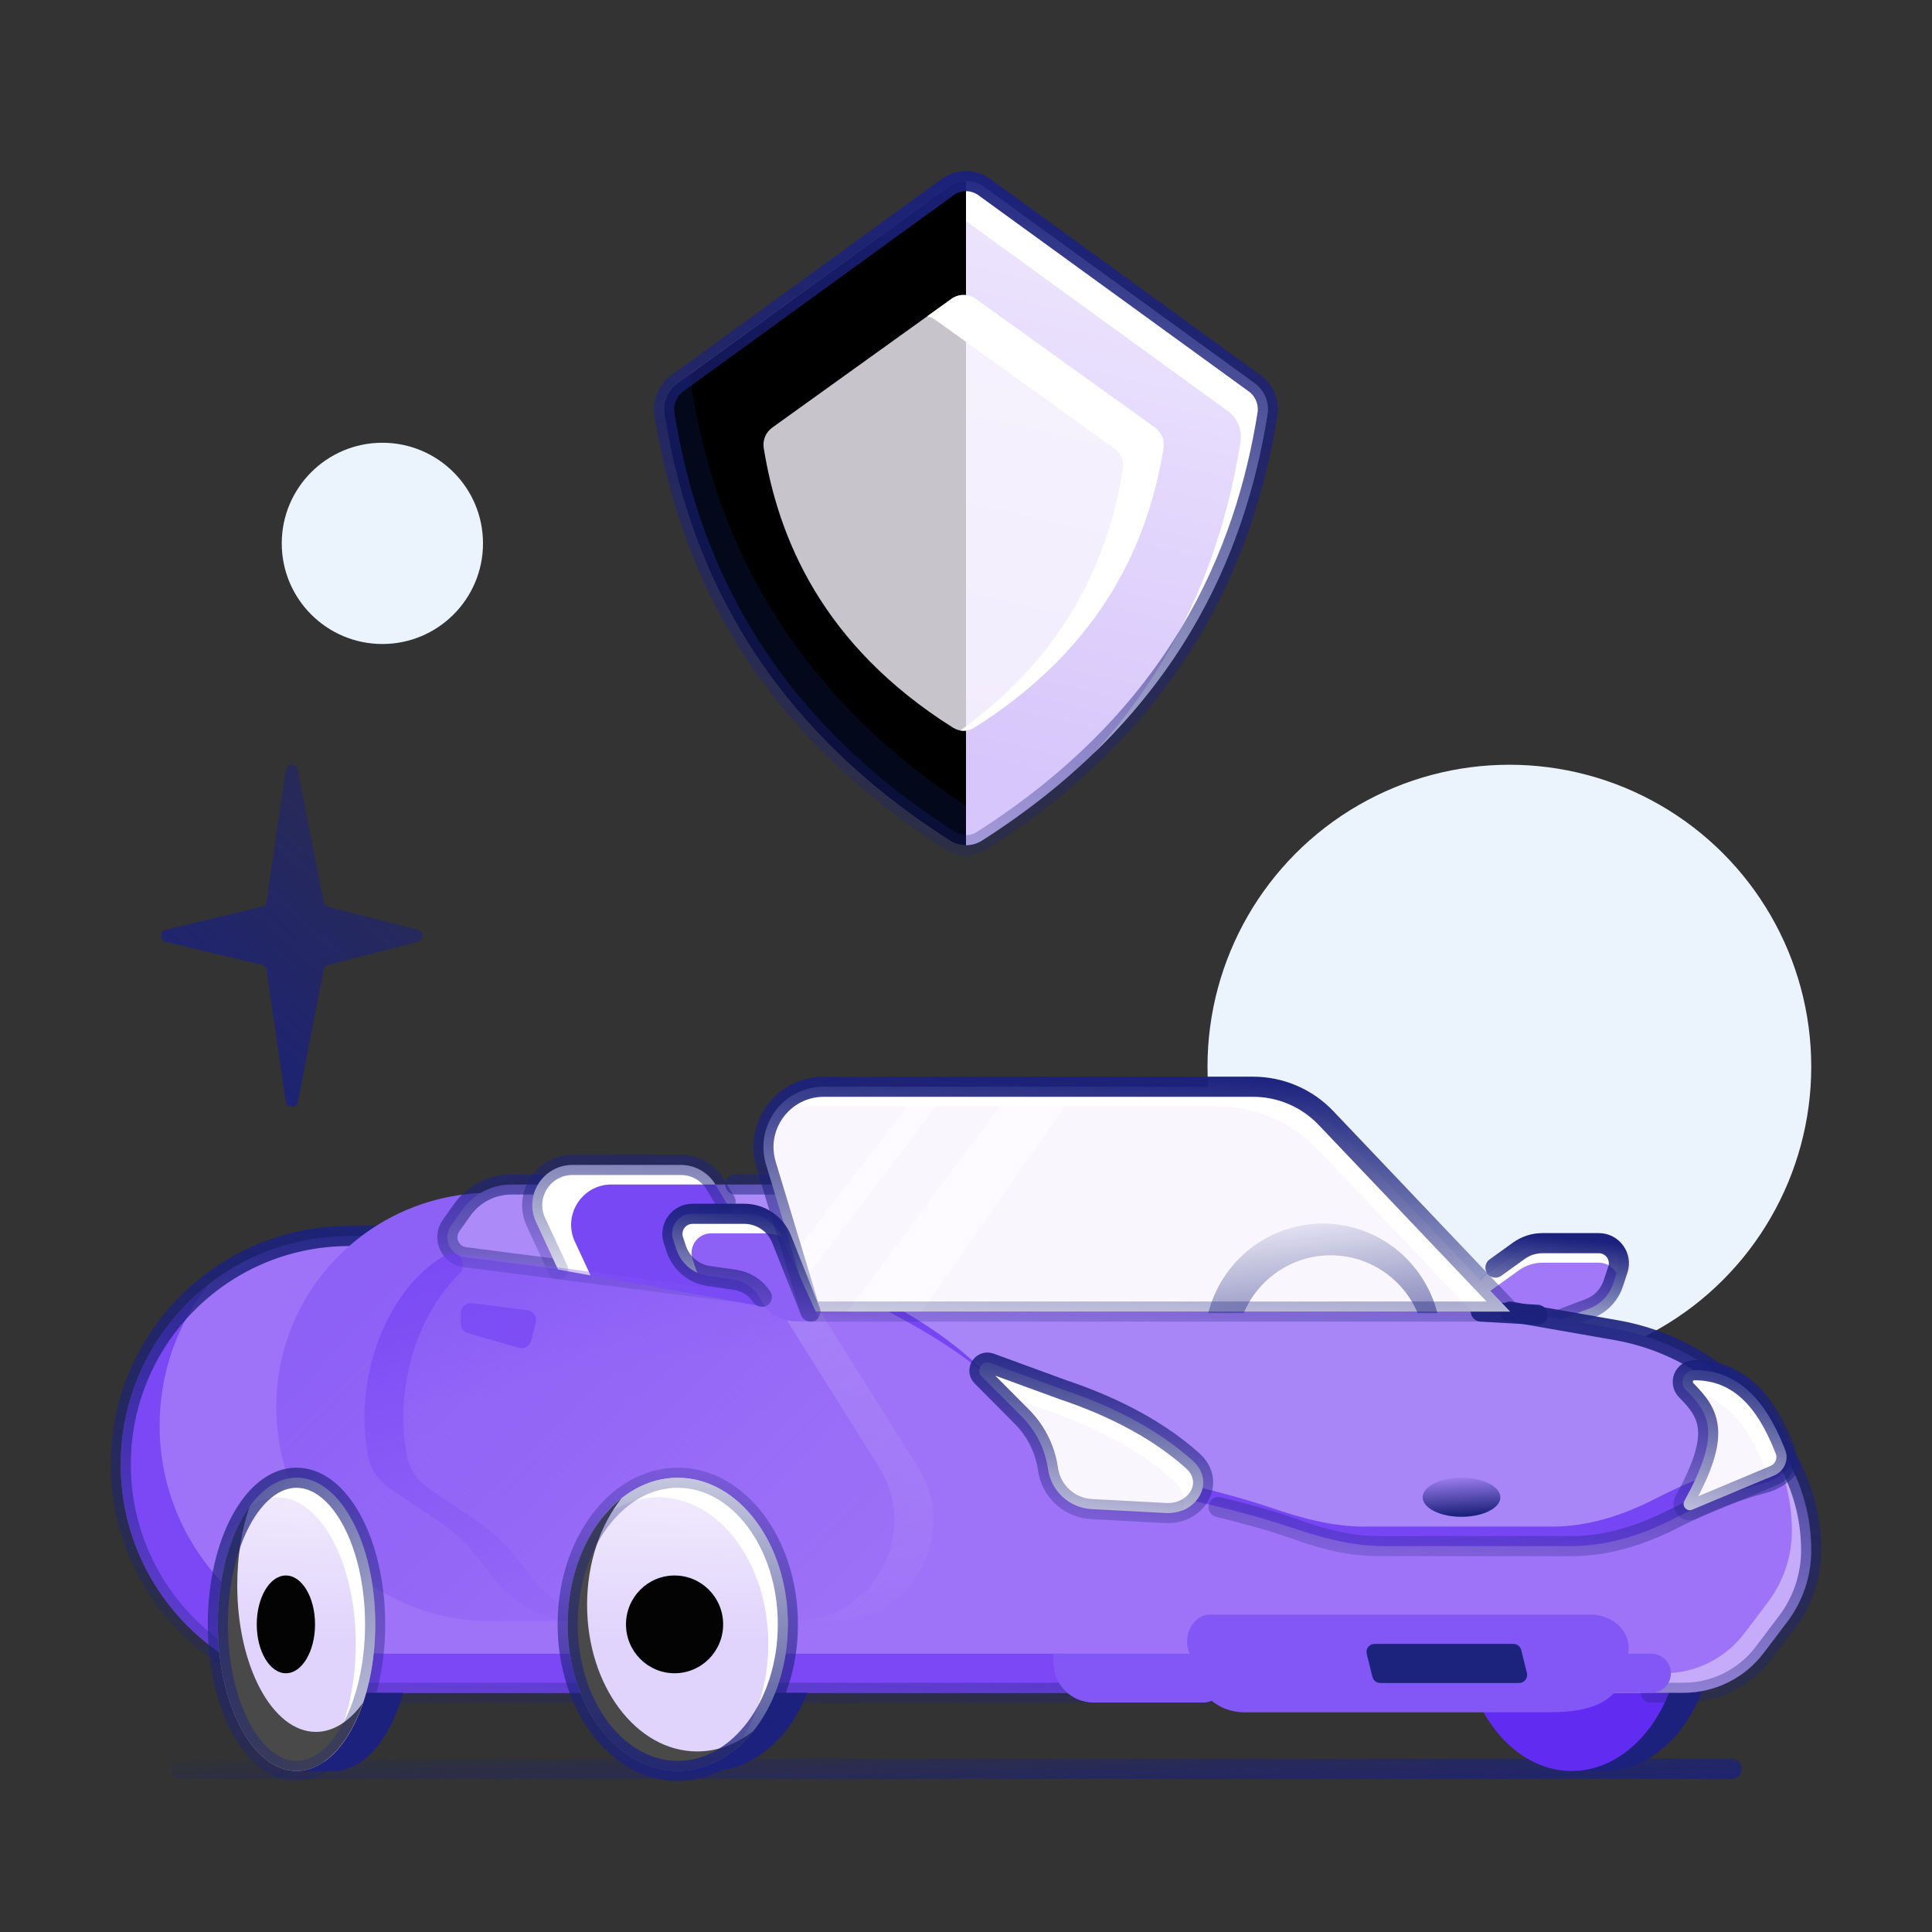
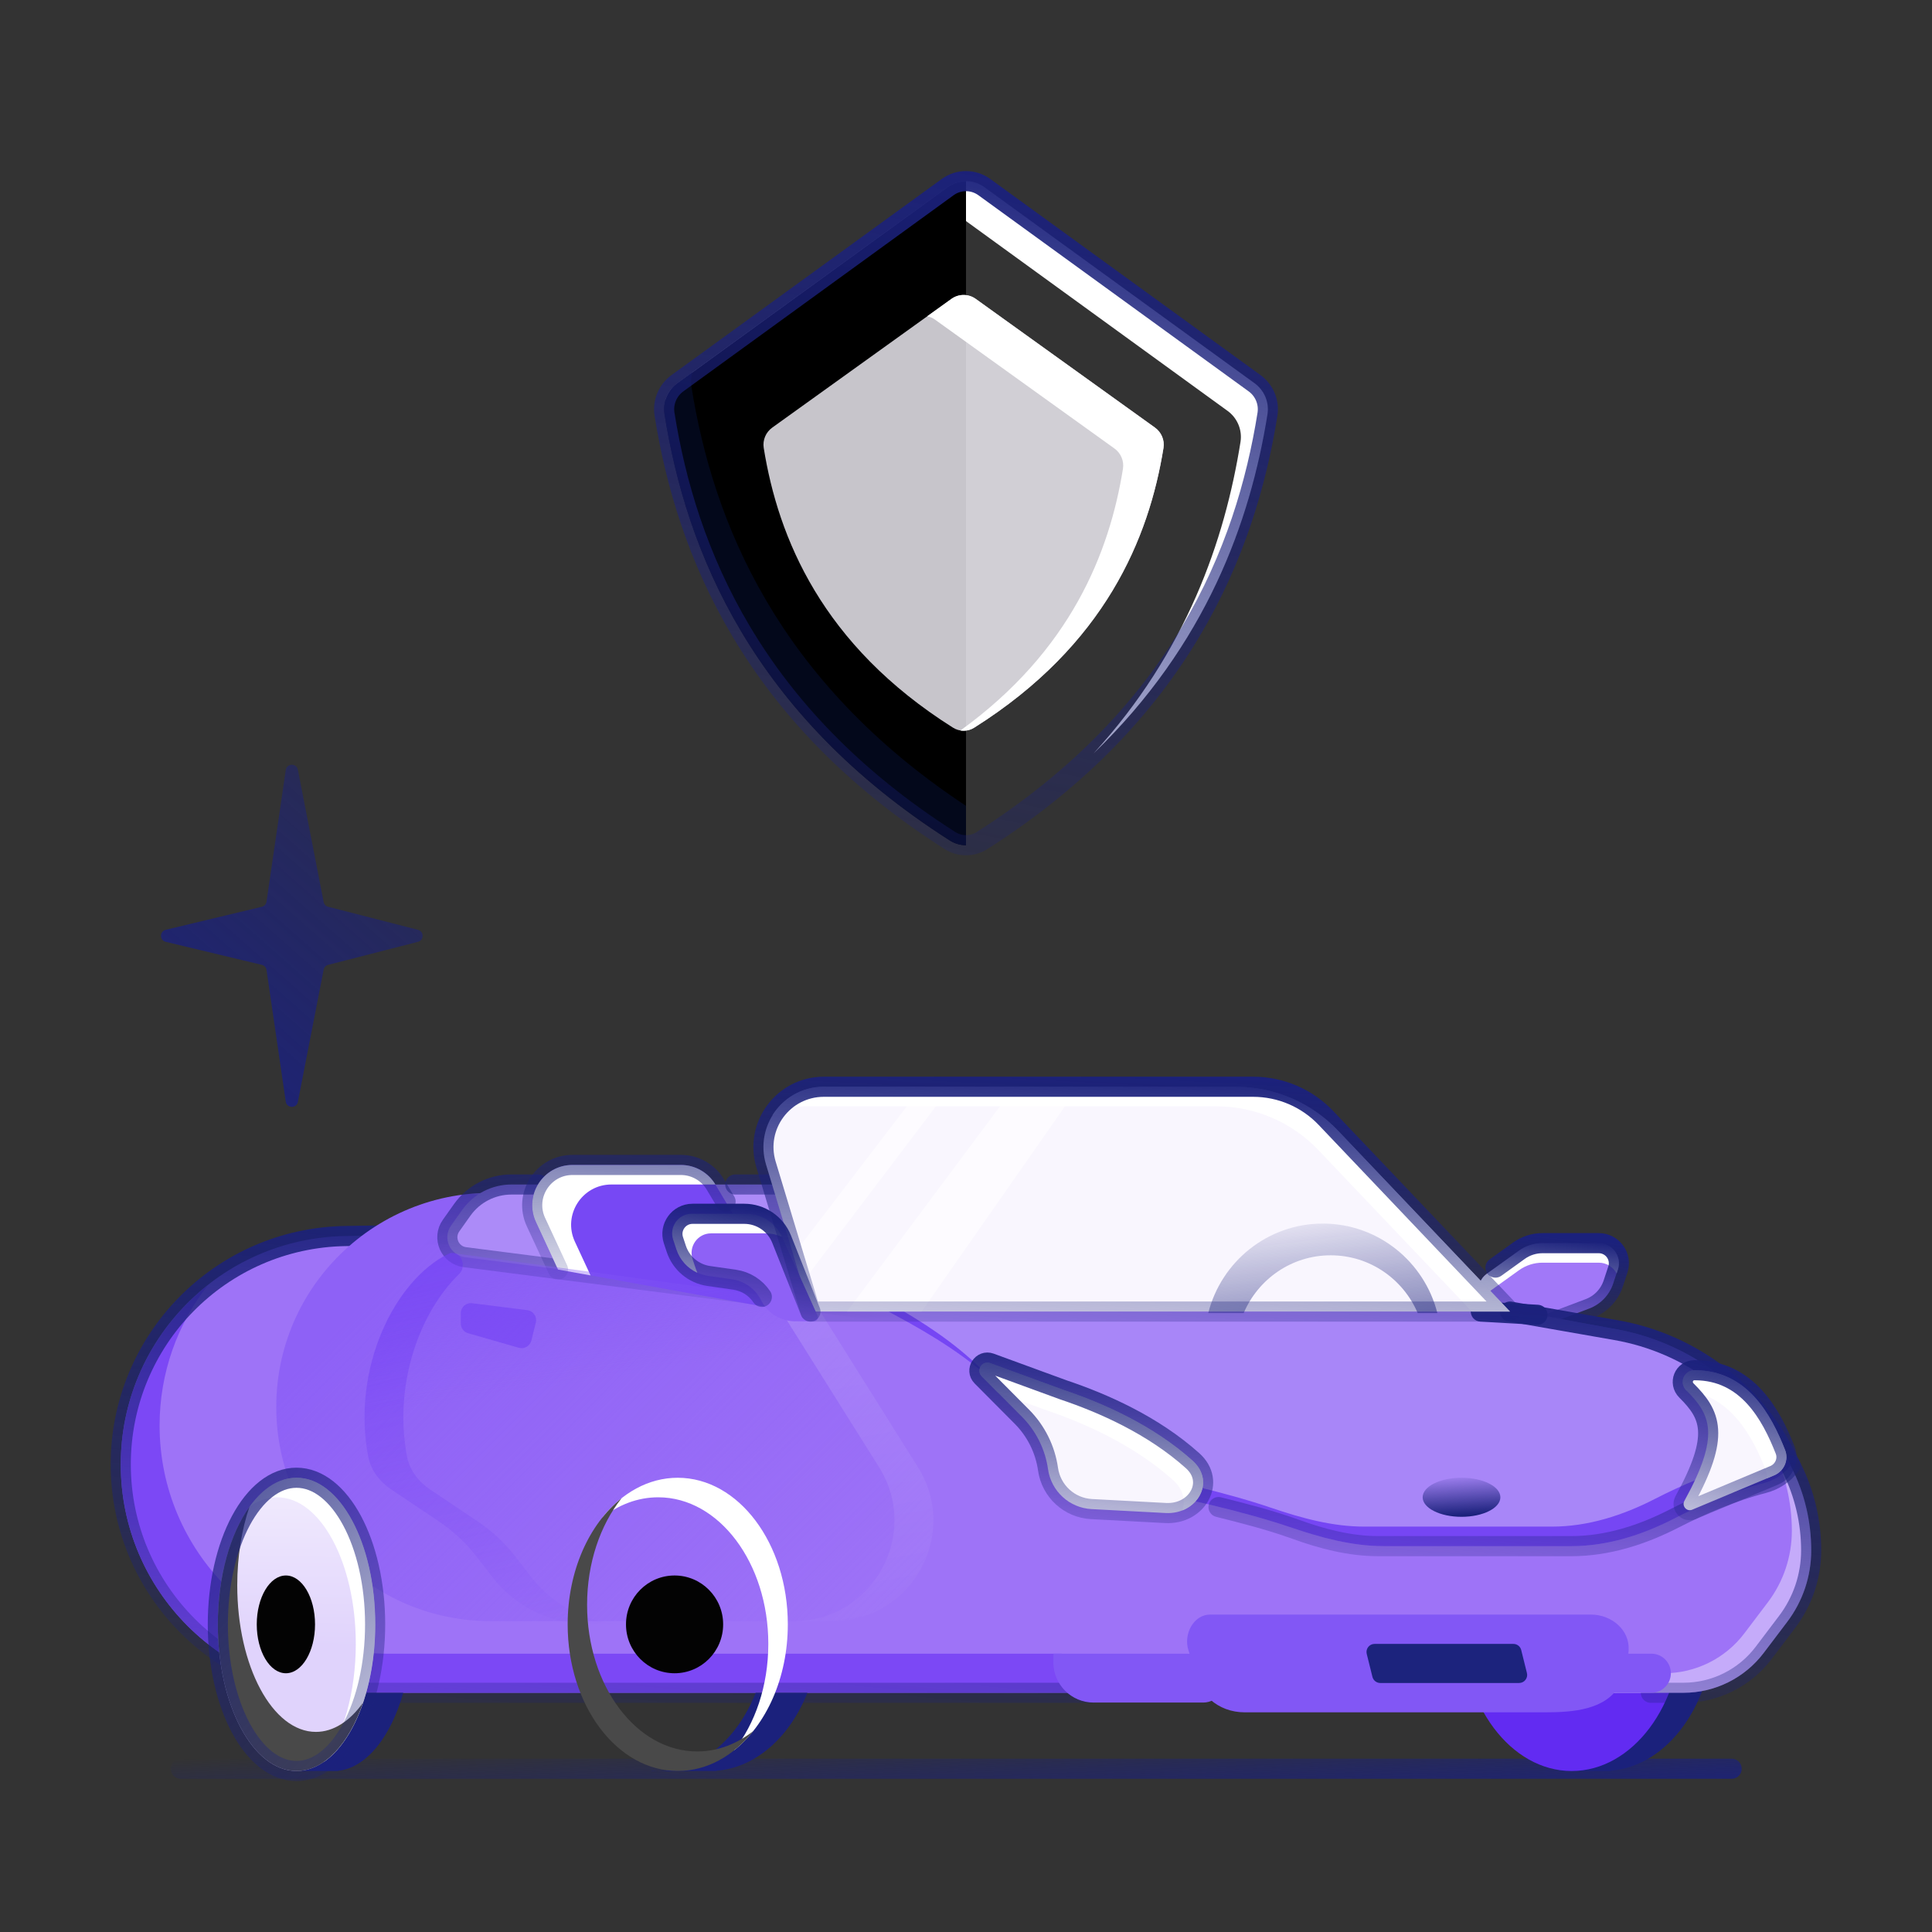
<svg xmlns="http://www.w3.org/2000/svg" width="96" height="96" viewBox="0 0 96 96" fill="none">
  <rect x="0" y="0" width="96" height="96" fill="#333333" stroke="none" />
-   <circle cx="75" cy="53" r="15" fill="#EBF3FC" />
-   <circle cx="19" cy="27" r="5" fill="#EBF3FC" />
-   <path d="M47.089 9.297C47.635 8.901 48.365 8.901 48.911 9.297L62.339 19.042C62.82 19.391 63.075 19.986 62.98 20.584C61.895 27.392 58.623 35.507 48.798 41.766C48.31 42.077 47.69 42.077 47.202 41.766C37.377 35.507 34.105 27.392 33.02 20.584C32.925 19.986 33.18 19.391 33.661 19.042L47.089 9.297Z" fill="url(#paint0_linear_3969_1997)" />
  <path fill-rule="evenodd" clip-rule="evenodd" d="M48.91 9.297C48.364 8.901 47.635 8.901 47.089 9.297L33.661 19.042C33.374 19.249 33.168 19.544 33.068 19.874L45.749 10.672C46.295 10.276 47.024 10.276 47.57 10.672L60.998 20.417C61.48 20.766 61.735 21.361 61.64 21.959C60.862 26.835 58.963 32.382 54.338 37.437C59.946 32.028 62.131 25.907 62.98 20.584C63.075 19.986 62.82 19.391 62.338 19.042L48.91 9.297Z" fill="white" />
  <g style="mix-blend-mode:overlay">
    <path d="M48 9C47.681 9 47.362 9.1 47.089 9.298L33.661 19.042C33.18 19.392 32.925 19.987 33.02 20.584C34.105 27.393 37.377 35.507 47.202 41.767C47.446 41.922 47.723 42 48 42V9Z" fill="black" />
  </g>
  <path opacity="0.8" d="M47.278 14.852C47.64 14.592 48.124 14.592 48.486 14.852L57.39 21.246C57.709 21.475 57.878 21.866 57.815 22.258C57.096 26.725 54.926 32.05 48.411 36.157C48.088 36.361 47.676 36.361 47.353 36.157C40.838 32.05 38.669 26.725 37.949 22.258C37.886 21.866 38.055 21.475 38.374 21.246L47.278 14.852Z" fill="#F9F6FE" />
  <path fill-rule="evenodd" clip-rule="evenodd" d="M48.482 14.852C48.12 14.592 47.636 14.592 47.274 14.852L46.072 15.715C46.212 15.743 46.348 15.801 46.47 15.889L55.373 22.283C55.693 22.512 55.862 22.903 55.799 23.295C55.131 27.444 53.212 32.332 47.723 36.298C47.956 36.334 48.2 36.288 48.407 36.157C54.922 32.05 57.091 26.725 57.811 22.258C57.874 21.866 57.705 21.475 57.385 21.246L48.482 14.852Z" fill="white" />
  <g style="mix-blend-mode:overlay">
    <path fill-rule="evenodd" clip-rule="evenodd" d="M34.403 18.504C34.336 18.728 34.318 18.968 34.356 19.209C35.421 25.892 38.593 33.833 48 40.043V42C47.723 42 47.446 41.922 47.202 41.767C37.377 35.508 34.105 27.393 33.02 20.585C32.925 19.987 33.18 19.392 33.661 19.042L34.403 18.504Z" fill="#040A1F" fill-opacity="0.87" />
  </g>
  <path d="M47.089 9.297C47.635 8.901 48.365 8.901 48.911 9.297L62.339 19.042C62.82 19.391 63.075 19.986 62.98 20.584C61.895 27.392 58.623 35.507 48.798 41.766C48.31 42.077 47.69 42.077 47.202 41.766C37.377 35.507 34.105 27.392 33.02 20.584C32.925 19.986 33.18 19.391 33.661 19.042L47.089 9.297Z" stroke="url(#paint1_linear_3969_1997)" stroke-linecap="round" stroke-linejoin="round" />
  <path d="M8.984 87.887L86.044 87.887" stroke="url(#paint2_linear_3969_1997)" stroke-linecap="round" stroke-linejoin="round" />
  <path d="M75.473 62.147L73.877 63.294C73.287 63.719 73.332 64.611 73.962 64.973L75.177 65.672C75.696 65.97 76.321 66.02 76.88 65.809L78.966 65.022C79.53 64.809 79.969 64.353 80.158 63.78L80.388 63.086C80.603 62.439 80.121 61.772 79.439 61.772H76.641C76.222 61.772 75.814 61.903 75.473 62.147Z" fill="#A178F8" />
  <path fill-rule="evenodd" clip-rule="evenodd" d="M73.881 63.294L75.477 62.147C75.817 61.903 76.226 61.771 76.645 61.771H79.443C80.125 61.771 80.607 62.438 80.392 63.086L80.329 63.278C80.164 62.965 79.837 62.742 79.443 62.742H76.645C76.226 62.742 75.817 62.874 75.477 63.118L73.881 64.265C73.755 64.356 73.658 64.468 73.59 64.591C73.357 64.17 73.448 63.606 73.881 63.294Z" fill="white" />
  <path d="M75.998 66.143L77.929 65.414L78.968 65.022C79.532 64.809 79.97 64.353 80.16 63.78L80.39 63.086C80.605 62.439 80.123 61.772 79.441 61.772H76.642C76.224 61.772 75.815 61.903 75.475 62.147L74.309 62.986" stroke="url(#paint3_linear_3969_1997)" stroke-linecap="round" stroke-linejoin="round" />
  <path fill-rule="evenodd" clip-rule="evenodd" d="M85.177 80.714C85.177 84.594 82.899 87.766 80.027 87.987V88H79.706H77.172C80.175 87.971 82.602 84.72 82.602 80.715C82.602 76.691 80.153 73.429 77.131 73.429C77.023 73.429 76.915 73.433 76.809 73.441V73.429H79.706H80.027V73.441C82.899 73.662 85.177 76.834 85.177 80.714ZM77.091 88C76.996 87.999 76.902 87.995 76.809 87.988V88H77.091Z" fill="#1B217C" />
  <ellipse cx="78.096" cy="80.714" rx="5.471" ry="7.286" fill="#622BF2" />
  <path d="M6 72.765C6 66.571 10.966 61.521 17.16 61.418L54.275 60.8V84.114H17.349C11.081 84.114 6 79.033 6 72.765Z" fill="#9E73F7" />
  <path fill-rule="evenodd" clip-rule="evenodd" d="M10.322 63.868C8.822 65.791 7.93 68.21 7.93 70.834C7.93 77.096 13.005 82.171 19.267 82.171H60.068V84.114H17.339C11.076 84.114 6 79.037 6 72.775C6 69.166 7.688 65.945 10.322 63.868Z" fill="#7C48F5" />
  <path d="M6 72.765C6 66.571 10.966 61.521 17.16 61.418L54.275 60.8V84.114H17.349C11.081 84.114 6 79.033 6 72.765V72.765Z" stroke="url(#paint4_linear_3969_1997)" stroke-linecap="round" stroke-linejoin="round" />
  <path d="M13.727 69.914C13.727 63.523 19.322 58.575 25.665 59.356L37.381 60.8L40.76 65.171L45.608 72.893C47.698 76.223 45.305 80.552 41.373 80.552H24.364C18.489 80.552 13.727 75.789 13.727 69.914Z" fill="url(#paint5_linear_3969_1997)" />
  <path opacity="0.15" fill-rule="evenodd" clip-rule="evenodd" d="M39.44 80.552H41.373C45.305 80.552 47.698 76.224 45.608 72.894L40.76 65.171L37.381 60.8L25.665 59.357C24.889 59.261 24.125 59.251 23.38 59.319C23.497 59.33 23.614 59.342 23.731 59.357L35.447 60.8L38.827 65.171L43.674 72.894C45.764 76.224 43.371 80.552 39.44 80.552Z" fill="url(#paint6_linear_3969_1997)" />
  <path d="M22.414 60.898L22.966 60.12C23.529 59.328 24.44 58.857 25.412 58.857H44.138V65.171L23.102 62.469C22.353 62.373 21.977 61.514 22.414 60.898Z" fill="#AC8BF8" />
  <path d="M26.759 58.857H25.412C24.44 58.857 23.529 59.328 22.966 60.12L22.414 60.898C21.977 61.514 22.353 62.373 23.102 62.469L44.138 65.171V58.857H39.069H36.535" stroke="url(#paint7_linear_3969_1997)" stroke-linecap="round" stroke-linejoin="round" />
  <path d="M26.633 60.728C26.017 59.402 26.985 57.885 28.447 57.885H33.831C34.536 57.885 35.188 58.256 35.549 58.861L39.312 65.171L27.726 63.082L26.633 60.728Z" fill="#7748F4" />
  <path fill-rule="evenodd" clip-rule="evenodd" d="M28.447 57.886C26.985 57.886 26.017 59.403 26.633 60.728L27.726 63.083L29.344 63.374L28.566 61.699C27.951 60.374 28.919 58.857 30.38 58.857H35.547C35.185 58.255 34.534 57.886 33.832 57.886H28.447Z" fill="white" />
  <path d="M27.726 63.082L26.633 60.728C26.017 59.402 26.985 57.885 28.447 57.885H33.831C34.536 57.885 35.188 58.256 35.549 58.861L36.054 59.707" stroke="url(#paint8_linear_3969_1997)" stroke-linecap="round" stroke-linejoin="round" />
  <path opacity="0.4" fill-rule="evenodd" clip-rule="evenodd" d="M41.365 80.552H39.432C43.363 80.552 45.757 76.224 43.666 72.894L38.819 65.171L38.228 64.407L22.408 62.256C19.512 63.552 17.098 68.57 18.546 73.428L21.812 75.618C22.527 76.097 23.159 76.689 23.685 77.369L24.469 78.383C25.605 79.853 27.358 80.713 29.216 80.713H41.718L42.278 80.472C41.984 80.524 41.68 80.552 41.365 80.552ZM44.33 79.587L45.097 79.256L45.151 78.822C44.908 79.105 44.633 79.362 44.33 79.587Z" fill="url(#paint9_linear_3969_1997)" />
  <path opacity="0.4" fill-rule="evenodd" clip-rule="evenodd" d="M22.554 62.264C22.459 62.248 22.362 62.26 22.275 62.302C19.645 63.588 17.461 67.926 18.293 72.363C18.421 73.048 18.863 73.623 19.442 74.012L21.812 75.602C22.527 76.081 23.159 76.672 23.685 77.353L24.469 78.366C25.605 79.836 27.358 80.697 29.216 80.697H31.145C29.287 80.697 27.534 79.836 26.398 78.366L25.615 77.353C25.089 76.672 24.456 76.081 23.742 75.602L21.371 74.012C20.792 73.623 20.351 73.048 20.222 72.363C19.543 68.74 20.875 65.183 22.818 63.3C23.145 62.983 23.003 62.34 22.554 62.264Z" fill="url(#paint10_linear_3969_1997)" />
  <path d="M47.516 63.714L75.515 65.171L80.323 66.051C83.981 66.72 87.11 69.075 88.765 72.405L89.04 72.96C89.67 74.226 89.997 75.622 89.997 77.036C89.997 78.32 89.578 79.568 88.803 80.591L87.636 82.132C86.691 83.381 85.215 84.114 83.65 84.114H53.309L47.516 63.714Z" fill="#9E73F7" />
  <g style="mix-blend-mode:overlay" opacity="0.4">
    <path fill-rule="evenodd" clip-rule="evenodd" d="M53.037 83.142L53.312 84.113H83.654C85.219 84.113 86.695 83.38 87.64 82.132L88.807 80.59C89.582 79.567 90.001 78.319 90.001 77.035C90.001 75.621 89.674 74.226 89.044 72.959L88.769 72.405C88.095 71.049 87.176 69.854 86.078 68.87C86.756 69.636 87.338 70.496 87.804 71.433L88.079 71.988C88.709 73.255 89.036 74.65 89.036 76.064C89.036 77.348 88.617 78.596 87.842 79.619L86.675 81.161C85.73 82.409 84.254 83.142 82.689 83.142H53.037Z" fill="white" />
  </g>
  <path fill-rule="evenodd" clip-rule="evenodd" d="M76.405 65.332L80.328 66.05C83.986 66.719 87.115 69.074 88.77 72.404L88.969 72.806C88.652 73.245 88.167 73.563 87.622 73.703C86.079 74.099 84.5 74.784 83.196 75.453C81.608 76.269 79.876 76.827 78.091 76.827H68.75C67.175 76.827 65.629 76.402 64.138 75.895C61.86 75.12 58.706 74.396 56.101 73.933C53.894 73.54 52.076 71.814 50.682 70.057C48.781 67.66 45.853 66.089 44.141 65.17H73.588L76.405 65.332Z" fill="#A886F8" />
  <path fill-rule="evenodd" clip-rule="evenodd" d="M44.919 65.17H44.141C45.472 65.885 47.538 66.994 49.285 68.578C47.987 67.127 46.339 66.007 44.919 65.17ZM51.48 71C52.746 72.395 54.293 73.611 56.101 73.933C58.706 74.396 61.86 75.12 64.138 75.895C65.629 76.402 67.175 76.827 68.75 76.827H78.091C79.876 76.827 81.608 76.269 83.196 75.453C84.5 74.784 86.079 74.099 87.622 73.703C88.167 73.563 88.652 73.245 88.969 72.806L88.77 72.404C88.603 72.07 88.423 71.746 88.228 71.432C87.953 72.079 87.353 72.552 86.653 72.731C85.111 73.127 83.531 73.812 82.228 74.482C80.639 75.298 78.907 75.856 77.122 75.856H67.781C66.207 75.856 64.66 75.43 63.17 74.923C60.892 74.149 57.738 73.425 55.133 72.961C53.762 72.718 52.542 71.96 51.48 71Z" fill="#7646F4" />
  <path d="M60.669 74.4C60.401 74.332 60.129 74.495 60.062 74.763C59.995 75.03 60.157 75.302 60.425 75.369L60.669 74.4ZM64.377 75.988L64.207 76.458L64.377 75.988ZM83.189 75.453L83.418 75.898L83.189 75.453ZM87.615 73.703L87.49 73.219L87.615 73.703ZM76.368 65.832C76.644 65.847 76.88 65.637 76.896 65.361C76.912 65.085 76.701 64.849 76.426 64.833L76.368 65.832ZM73.61 64.671C73.334 64.655 73.098 64.866 73.082 65.142C73.066 65.417 73.277 65.654 73.552 65.67L73.61 64.671ZM89.367 73.1C89.529 72.876 89.478 72.563 89.255 72.401C89.031 72.24 88.718 72.29 88.556 72.513L89.367 73.1ZM60.425 75.369C61.705 75.691 62.958 76.007 64.207 76.458L64.547 75.518C63.243 75.047 61.942 74.72 60.669 74.4L60.425 75.369ZM68.476 77.327H78.083V76.327H68.476V77.327ZM83.418 75.898C84.703 75.238 86.246 74.571 87.739 74.187L87.49 73.219C85.899 73.627 84.283 74.33 82.961 75.009L83.418 75.898ZM76.426 64.833L73.61 64.671L73.552 65.67L76.368 65.832L76.426 64.833ZM87.739 74.187C88.388 74.021 88.976 73.64 89.367 73.1L88.556 72.513C88.312 72.851 87.931 73.106 87.49 73.219L87.739 74.187ZM78.083 77.327C79.972 77.327 81.784 76.737 83.418 75.898L82.961 75.009C81.418 75.801 79.765 76.327 78.083 76.327V77.327ZM64.207 76.458C65.552 76.945 66.988 77.327 68.476 77.327V76.327C67.155 76.327 65.844 75.987 64.547 75.518L64.207 76.458Z" fill="url(#paint11_linear_3969_1997)" />
  <path d="M75.031 65.171L80.297 66.093C83.967 66.735 87.114 69.085 88.772 72.421L89.039 72.96C89.669 74.226 89.996 75.622 89.996 77.036V77.036C89.996 78.319 89.577 79.568 88.802 80.591L87.635 82.132C86.69 83.38 85.215 84.114 83.649 84.114H82.031" stroke="url(#paint12_linear_3969_1997)" stroke-linecap="round" stroke-linejoin="round" />
  <path d="M83.696 74.579C85.502 71.301 84.996 70.289 83.798 69.093C83.419 68.714 83.67 68.085 84.206 68.085C86.824 68.085 88.009 70.293 88.702 72.051C88.897 72.547 88.648 73.104 88.156 73.31L84.081 75.018C83.814 75.13 83.556 74.832 83.696 74.579Z" fill="#F9F6FE" />
  <path fill-rule="evenodd" clip-rule="evenodd" d="M83.793 69.092C86.024 69.382 87.088 71.395 87.729 73.022C87.786 73.167 87.805 73.316 87.791 73.461L88.152 73.31C88.644 73.104 88.893 72.547 88.698 72.051C88.005 70.293 86.82 68.085 84.202 68.085C83.667 68.085 83.416 68.713 83.793 69.092Z" fill="white" />
  <path d="M83.696 74.579C85.502 71.301 84.996 70.289 83.798 69.093C83.419 68.714 83.67 68.085 84.206 68.085C86.824 68.085 88.009 70.293 88.702 72.051C88.897 72.547 88.648 73.104 88.156 73.31L84.081 75.018C83.814 75.13 83.556 74.832 83.696 74.579Z" stroke="url(#paint13_linear_3969_1997)" stroke-linecap="round" stroke-linejoin="round" />
  <path fill-rule="evenodd" clip-rule="evenodd" d="M18.197 84.114C17.542 86.425 16.24 88 14.74 88C14.663 88 14.587 87.996 14.512 87.988V88H16.811V87.988C18.212 87.835 19.416 86.306 20.037 84.114H18.197Z" fill="#1B217C" />
  <ellipse cx="14.732" cy="80.714" rx="3.908" ry="7.286" fill="url(#paint14_linear_3969_1997)" />
  <g style="mix-blend-mode:overlay">
    <ellipse cx="14.206" cy="80.714" rx="1.448" ry="2.429" fill="#030303" />
  </g>
  <path fill-rule="evenodd" clip-rule="evenodd" d="M16.086 87.556C17.581 86.534 18.648 83.856 18.648 80.714C18.648 76.691 16.898 73.429 14.74 73.429C13.874 73.429 13.073 73.954 12.425 74.844C12.845 74.557 13.298 74.4 13.771 74.4C15.93 74.4 17.679 77.662 17.679 81.686C17.679 84.094 17.052 86.23 16.086 87.556Z" fill="white" />
  <g style="mix-blend-mode:overlay">
    <path fill-rule="evenodd" clip-rule="evenodd" d="M18.035 84.61C17.383 85.519 16.574 86.057 15.697 86.057C13.539 86.057 11.789 82.795 11.789 78.771C11.789 77.338 12.011 76.002 12.394 74.876C11.441 76.204 10.824 78.325 10.824 80.714C10.824 84.738 12.574 87.999 14.732 87.999C16.122 87.999 17.342 86.647 18.035 84.61Z" fill="#494949" />
  </g>
  <ellipse cx="14.732" cy="80.714" rx="3.908" ry="7.286" stroke="url(#paint15_linear_3969_1997)" stroke-linecap="round" stroke-linejoin="round" />
  <path fill-rule="evenodd" clip-rule="evenodd" d="M37.55 84.113C36.638 86.41 34.832 87.979 32.749 87.999H35.28H35.601V87.987C37.564 87.835 39.25 86.306 40.12 84.113H37.55ZM32.383 87.987C32.478 87.994 32.573 87.998 32.669 87.999H32.383V87.987Z" fill="#1B217C" />
-   <ellipse cx="33.678" cy="80.713" rx="5.471" ry="7.286" fill="url(#paint16_linear_3969_1997)" />
  <g style="mix-blend-mode:overlay">
    <ellipse cx="33.519" cy="80.714" rx="2.414" ry="2.429" fill="#030303" />
  </g>
  <path fill-rule="evenodd" clip-rule="evenodd" d="M36.458 86.988C38.067 85.719 39.146 83.385 39.146 80.714C39.146 76.691 36.696 73.429 33.675 73.429C32.222 73.429 30.902 74.182 29.922 75.412C30.738 74.769 31.689 74.4 32.706 74.4C35.727 74.4 38.177 77.662 38.177 81.686C38.177 83.775 37.516 85.659 36.458 86.988Z" fill="white" />
  <g style="mix-blend-mode:overlay">
    <path fill-rule="evenodd" clip-rule="evenodd" d="M37.438 86.007C36.62 86.655 35.664 87.028 34.643 87.028C31.621 87.028 29.172 83.766 29.172 79.742C29.172 77.657 29.829 75.777 30.883 74.449C29.281 75.72 28.207 78.05 28.207 80.714C28.207 84.737 30.657 87.999 33.678 87.999C35.134 87.999 36.458 87.242 37.438 86.007Z" fill="#494949" />
  </g>
-   <ellipse cx="33.678" cy="80.713" rx="5.471" ry="7.286" stroke="url(#paint17_linear_3969_1997)" stroke-linecap="round" stroke-linejoin="round" />
  <path d="M38.065 57.869C37.482 55.942 38.924 54 40.936 54H61.407C63.325 54 65.159 54.787 66.481 56.177L75.031 65.171H40.274L38.065 57.869Z" fill="#F9F6FE" />
  <path opacity="0.6" fill-rule="evenodd" clip-rule="evenodd" d="M53.597 54H50.414L42.086 65.171H45.795L53.597 54Z" fill="white" />
  <path opacity="0.6" fill-rule="evenodd" clip-rule="evenodd" d="M46.952 54.383L45.551 54.33L39.417 62.353L39.843 63.763L46.952 54.383Z" fill="white" />
  <path fill-rule="evenodd" clip-rule="evenodd" d="M38.379 55.424C38.835 55.139 39.377 54.971 39.967 54.971H60.438C62.356 54.971 64.19 55.758 65.512 57.148L73.139 65.171H75.027L66.477 56.177C65.155 54.787 63.321 54 61.403 54H40.932C39.831 54 38.901 54.581 38.379 55.424Z" fill="white" />
  <path d="M52.826 69.057L49.205 67.732C48.803 67.585 48.482 68.086 48.783 68.39L50.779 70.398C51.481 71.104 51.936 72.018 52.076 73.004C52.231 74.097 53.138 74.928 54.24 74.986L57.917 75.181C59.484 75.264 60.429 73.63 59.26 72.582C57.292 70.818 54.828 69.729 52.826 69.057Z" fill="#F9F6FE" />
  <path fill-rule="evenodd" clip-rule="evenodd" d="M49.205 67.732L52.826 69.057C54.828 69.728 57.292 70.818 59.26 72.582C60.201 73.425 59.773 74.648 58.752 75.05C58.914 74.565 58.803 74.004 58.299 73.553C56.331 71.789 53.867 70.699 51.865 70.028L49.581 69.192L48.783 68.39C48.482 68.086 48.803 67.585 49.205 67.732Z" fill="white" />
  <path d="M52.826 69.057L49.205 67.732C48.803 67.585 48.482 68.086 48.783 68.39L50.779 70.398C51.481 71.104 51.936 72.018 52.076 73.004C52.231 74.097 53.138 74.928 54.24 74.986L57.917 75.181C59.484 75.264 60.429 73.63 59.26 72.582C57.292 70.818 54.828 69.729 52.826 69.057Z" stroke="url(#paint18_linear_3969_1997)" stroke-linecap="round" stroke-linejoin="round" />
  <path d="M59.05 81.989C59.145 82.283 59.212 82.569 59.263 82.844C59.506 84.163 60.51 85.085 61.852 85.085H76.764C78.172 85.085 79.802 84.96 80.48 83.727C80.778 83.184 80.897 82.574 80.927 81.989C80.98 80.981 80.068 80.228 79.059 80.228H60.129C59.307 80.228 58.798 81.206 59.05 81.989Z" fill="#8257F5" />
  <ellipse cx="72.622" cy="74.399" rx="1.931" ry="0.971" fill="url(#paint19_linear_3969_1997)" />
  <path d="M52.34 82.17V82.599C52.34 83.704 53.235 84.599 54.34 84.599H59.793C60.551 84.599 61.02 83.773 60.632 83.123C60.279 82.532 59.643 82.17 58.955 82.17H52.34Z" fill="#8257F5" />
  <path d="M82.053 82.17H80.346C79.81 82.17 79.375 82.605 79.375 83.142C79.375 83.678 79.81 84.113 80.346 84.113H82.053C82.517 84.113 82.916 83.786 83.006 83.331C83.126 82.73 82.666 82.17 82.053 82.17Z" fill="#8257F5" />
  <path fill-rule="evenodd" clip-rule="evenodd" d="M65.803 72.619C65.778 72.619 65.754 72.619 65.729 72.619C65.705 72.619 65.68 72.619 65.656 72.619H65.803ZM71.422 65.247C70.775 62.69 68.472 60.799 65.729 60.799C62.987 60.799 60.684 62.69 60.037 65.247H61.798C62.515 63.558 64.181 62.375 66.121 62.375C68.061 62.375 69.727 63.558 70.444 65.247H71.422Z" fill="url(#paint20_linear_3969_1997)" />
  <path d="M38.869 61.49L40.624 65.374C40.684 65.506 40.587 65.656 40.441 65.656H39.512C38.793 65.656 38.135 65.249 37.815 64.604C37.538 64.046 37.004 63.66 36.387 63.572L35.218 63.404C34.467 63.296 33.842 62.773 33.604 62.053L33.463 61.628C33.248 60.981 33.73 60.313 34.412 60.313H37.047C37.832 60.313 38.545 60.774 38.869 61.49Z" fill="#8E61F6" />
  <path d="M38.852 61.457L38.85 61.452C38.536 60.759 37.849 60.313 37.092 60.313H34.365C33.706 60.313 33.24 60.963 33.449 61.592L33.613 62.089C33.786 62.61 34.167 63.025 34.651 63.245C34.624 63.185 34.6 63.123 34.579 63.06L34.414 62.563C34.206 61.934 34.671 61.285 35.33 61.285H38.057C38.337 61.285 38.607 61.346 38.852 61.457Z" fill="white" />
  <path d="M40.269 65.171L38.839 61.575C38.536 60.813 37.8 60.313 36.98 60.313H34.412C33.73 60.313 33.248 60.981 33.463 61.628L33.604 62.053C33.842 62.773 34.467 63.296 35.218 63.404L36.507 63.589C37.057 63.668 37.548 63.978 37.855 64.442V64.442" stroke="url(#paint21_linear_3969_1997)" stroke-linecap="round" stroke-linejoin="round" />
  <path d="M38.065 57.869C37.482 55.942 38.924 54 40.936 54H62.266C63.636 54 64.945 54.562 65.889 55.555L75.031 65.171H40.274L38.065 57.869Z" stroke="url(#paint22_linear_3969_1997)" stroke-linecap="round" stroke-linejoin="round" />
  <path d="M67.912 82.181C67.85 81.929 68.041 81.685 68.301 81.685H75.2C75.384 81.685 75.544 81.81 75.588 81.988L75.872 83.131C75.935 83.383 75.744 83.627 75.484 83.627H68.585C68.401 83.627 68.241 83.502 68.196 83.324L67.912 82.181Z" fill="#1C237D" />
  <path opacity="0.4" d="M26.202 65.101L23.461 64.756C23.162 64.719 22.898 64.951 22.898 65.252V65.766C22.898 65.989 23.046 66.185 23.26 66.247L25.779 66.971C26.052 67.049 26.334 66.886 26.403 66.611L26.625 65.718C26.697 65.427 26.499 65.138 26.202 65.101Z" fill="#6530F3" />
  <path d="M14.199 38.263C14.249 37.921 14.736 37.909 14.802 38.248L16.082 44.819C16.105 44.935 16.192 45.028 16.306 45.057L20.77 46.202C21.077 46.281 21.077 46.719 20.77 46.798L16.306 47.943C16.192 47.972 16.105 48.065 16.082 48.181L14.802 54.752C14.736 55.091 14.249 55.079 14.199 54.737L13.243 48.197C13.225 48.072 13.133 47.972 13.011 47.943L8.235 46.799C7.922 46.724 7.922 46.276 8.235 46.201L13.011 45.057C13.133 45.028 13.225 44.928 13.243 44.803L14.199 38.263Z" fill="url(#paint23_linear_3969_1997)" />
  <defs>
    <linearGradient id="paint0_linear_3969_1997" x1="49.787" y1="38.228" x2="60.903" y2="-9.725" gradientUnits="userSpaceOnUse">
      <stop stop-color="#D7C6FB" />
      <stop offset="1" stop-color="white" />
    </linearGradient>
    <linearGradient id="paint1_linear_3969_1997" x1="50.863" y1="6.833" x2="41.498" y2="53.973" gradientUnits="userSpaceOnUse">
      <stop stop-color="#1B217C" />
      <stop offset="1" stop-color="#1B217C" stop-opacity="0" />
    </linearGradient>
    <linearGradient id="paint2_linear_3969_1997" x1="113.73" y1="87.887" x2="113.53" y2="83.052" gradientUnits="userSpaceOnUse">
      <stop stop-color="#1B217C" />
      <stop offset="1" stop-color="#1B217C" stop-opacity="0" />
    </linearGradient>
    <linearGradient id="paint3_linear_3969_1997" x1="77.505" y1="61.484" x2="76.887" y2="67.916" gradientUnits="userSpaceOnUse">
      <stop stop-color="#1B217C" />
      <stop offset="1" stop-color="#1B217C" stop-opacity="0" />
    </linearGradient>
    <linearGradient id="paint4_linear_3969_1997" x1="34.744" y1="59.269" x2="31.748" y2="93.626" gradientUnits="userSpaceOnUse">
      <stop stop-color="#1B217C" />
      <stop offset="1" stop-color="#1B217C" stop-opacity="0" />
    </linearGradient>
    <linearGradient id="paint5_linear_3969_1997" x1="20.968" y1="61.771" x2="42.824" y2="83.494" gradientUnits="userSpaceOnUse">
      <stop stop-color="#8E61F6" />
      <stop offset="1" stop-color="#8E61F6" stop-opacity="0" />
    </linearGradient>
    <linearGradient id="paint6_linear_3969_1997" x1="42.608" y1="63.721" x2="46.049" y2="83.126" gradientUnits="userSpaceOnUse">
      <stop stop-color="white" />
      <stop offset="1" stop-color="white" stop-opacity="0" />
    </linearGradient>
    <linearGradient id="paint7_linear_3969_1997" x1="36.414" y1="52.543" x2="37.954" y2="66.178" gradientUnits="userSpaceOnUse">
      <stop stop-color="#1B217C" />
      <stop offset="1" stop-color="#1B217C" stop-opacity="0" />
    </linearGradient>
    <linearGradient id="paint8_linear_3969_1997" x1="34.967" y1="51.571" x2="34.399" y2="65.864" gradientUnits="userSpaceOnUse">
      <stop stop-color="#1B217C" />
      <stop offset="1" stop-color="#1B217C" stop-opacity="0" />
    </linearGradient>
    <linearGradient id="paint9_linear_3969_1997" x1="31.632" y1="62.256" x2="32.572" y2="68.083" gradientUnits="userSpaceOnUse">
      <stop stop-color="#8257F5" />
      <stop offset="1" stop-color="#8257F5" stop-opacity="0" />
    </linearGradient>
    <linearGradient id="paint10_linear_3969_1997" x1="22.445" y1="62.743" x2="27.291" y2="82.177" gradientUnits="userSpaceOnUse">
      <stop stop-color="#6530F3" />
      <stop offset="1" stop-color="#6530F3" stop-opacity="0" />
    </linearGradient>
    <linearGradient id="paint11_linear_3969_1997" x1="77.466" y1="64.405" x2="76.191" y2="81.62" gradientUnits="userSpaceOnUse">
      <stop stop-color="#1B217C" />
      <stop offset="1" stop-color="#1B217C" stop-opacity="0" />
    </linearGradient>
    <linearGradient id="paint12_linear_3969_1997" x1="72.81" y1="62.375" x2="70.202" y2="92.44" gradientUnits="userSpaceOnUse">
      <stop stop-color="#1B217C" />
      <stop offset="1" stop-color="#1B217C" stop-opacity="0" />
    </linearGradient>
    <linearGradient id="paint13_linear_3969_1997" x1="86.094" y1="67.009" x2="83.905" y2="78.233" gradientUnits="userSpaceOnUse">
      <stop stop-color="#1B217C" />
      <stop offset="1" stop-color="#1B217C" stop-opacity="0" />
    </linearGradient>
    <linearGradient id="paint14_linear_3969_1997" x1="14.944" y1="81.781" x2="15.266" y2="67.276" gradientUnits="userSpaceOnUse">
      <stop stop-color="#E0D3FC" />
      <stop offset="1" stop-color="white" />
    </linearGradient>
    <linearGradient id="paint15_linear_3969_1997" x1="-0.762" y1="75.857" x2="19.502" y2="96.635" gradientUnits="userSpaceOnUse">
      <stop stop-color="#1B217C" />
      <stop offset="1" stop-color="#1B217C" stop-opacity="0" />
    </linearGradient>
    <linearGradient id="paint16_linear_3969_1997" x1="33.975" y1="81.78" x2="34.205" y2="67.272" gradientUnits="userSpaceOnUse">
      <stop stop-color="#E0D3FC" />
      <stop offset="1" stop-color="white" />
    </linearGradient>
    <linearGradient id="paint17_linear_3969_1997" x1="34" y1="93.342" x2="34.365" y2="66.646" gradientUnits="userSpaceOnUse">
      <stop stop-color="#1B217C" />
      <stop offset="1" stop-color="#1B217C" stop-opacity="0" />
    </linearGradient>
    <linearGradient id="paint18_linear_3969_1997" x1="55.852" y1="66.572" x2="54.56" y2="78.695" gradientUnits="userSpaceOnUse">
      <stop stop-color="#1B217C" />
      <stop offset="1" stop-color="#1B217C" stop-opacity="0" />
    </linearGradient>
    <linearGradient id="paint19_linear_3969_1997" x1="72.247" y1="75.321" x2="72.122" y2="73.234" gradientUnits="userSpaceOnUse">
      <stop stop-color="#1B217C" />
      <stop offset="1" stop-color="#1B217C" stop-opacity="0" />
    </linearGradient>
    <linearGradient id="paint20_linear_3969_1997" x1="64.623" y1="72.317" x2="63.065" y2="59.767" gradientUnits="userSpaceOnUse">
      <stop stop-color="#1B217C" />
      <stop offset="1" stop-color="#1B217C" stop-opacity="0" />
    </linearGradient>
    <linearGradient id="paint21_linear_3969_1997" x1="37.626" y1="59.963" x2="36.651" y2="67.774" gradientUnits="userSpaceOnUse">
      <stop stop-color="#1B217C" />
      <stop offset="1" stop-color="#1B217C" stop-opacity="0" />
    </linearGradient>
    <linearGradient id="paint22_linear_3969_1997" x1="59.603" y1="53.267" x2="58.727" y2="69.808" gradientUnits="userSpaceOnUse">
      <stop stop-color="#1B217C" />
      <stop offset="1" stop-color="#1B217C" stop-opacity="0" />
    </linearGradient>
    <linearGradient id="paint23_linear_3969_1997" x1="12.633" y1="59.214" x2="35.011" y2="33.858" gradientUnits="userSpaceOnUse">
      <stop stop-color="#1B217C" />
      <stop offset="1" stop-color="#1B217C" stop-opacity="0" />
    </linearGradient>
  </defs>
</svg>